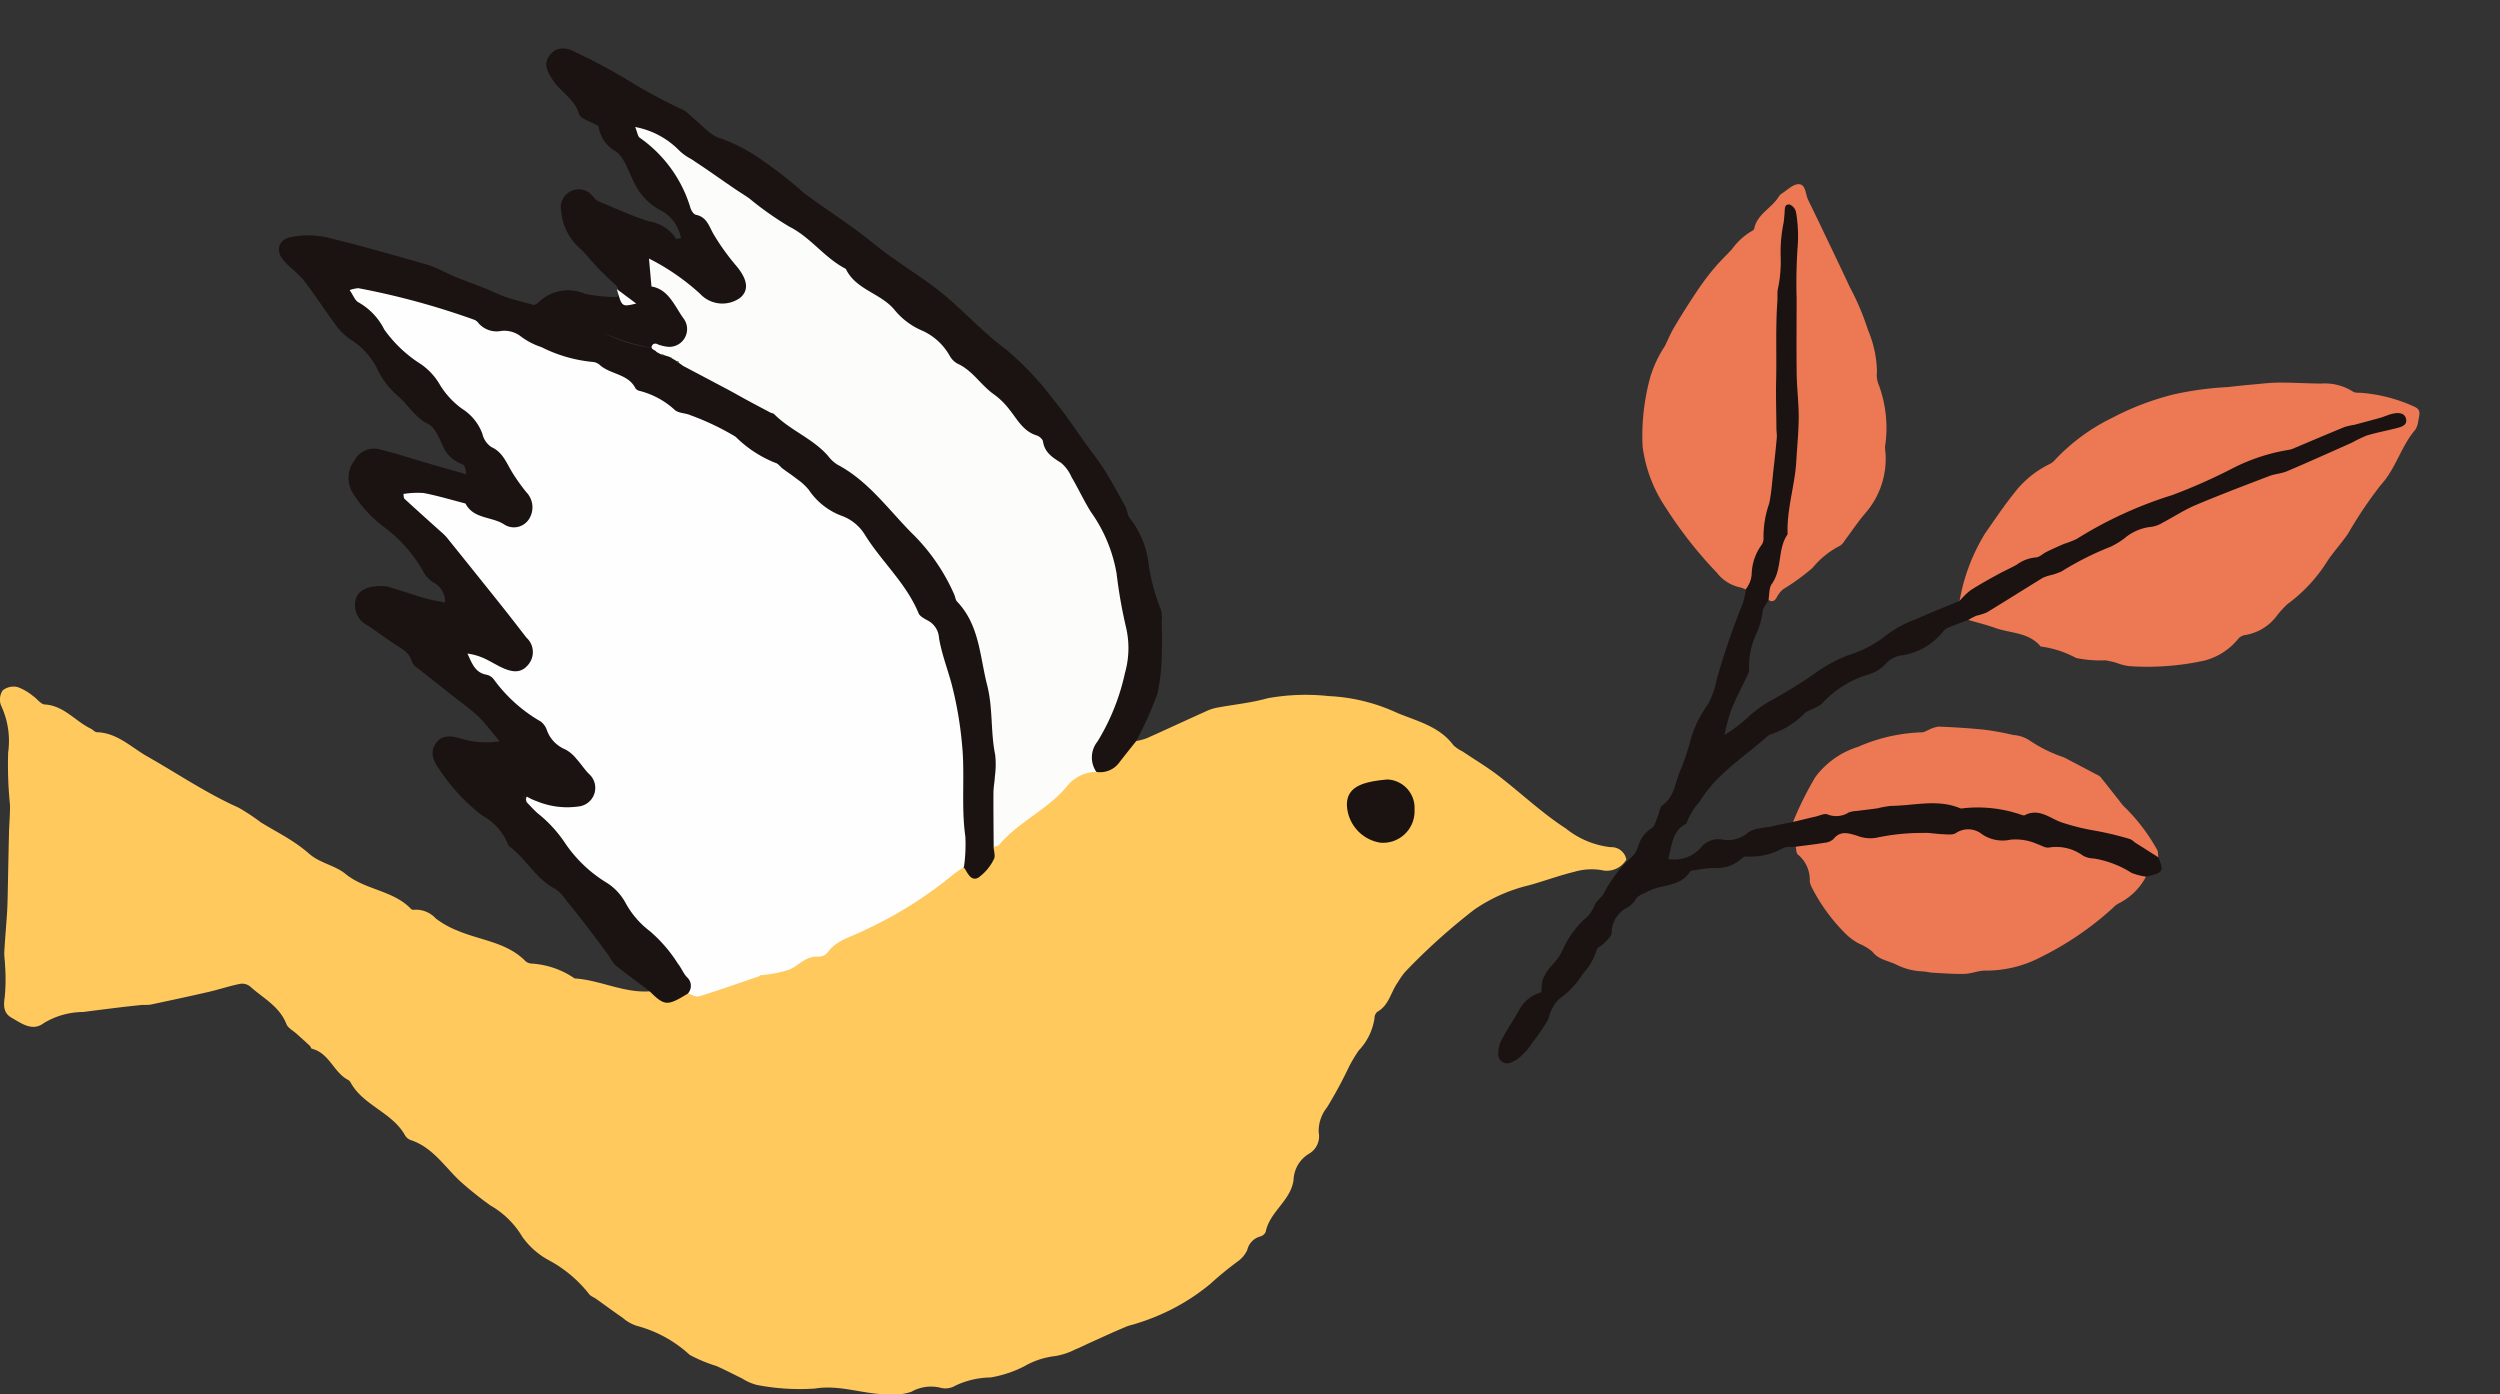
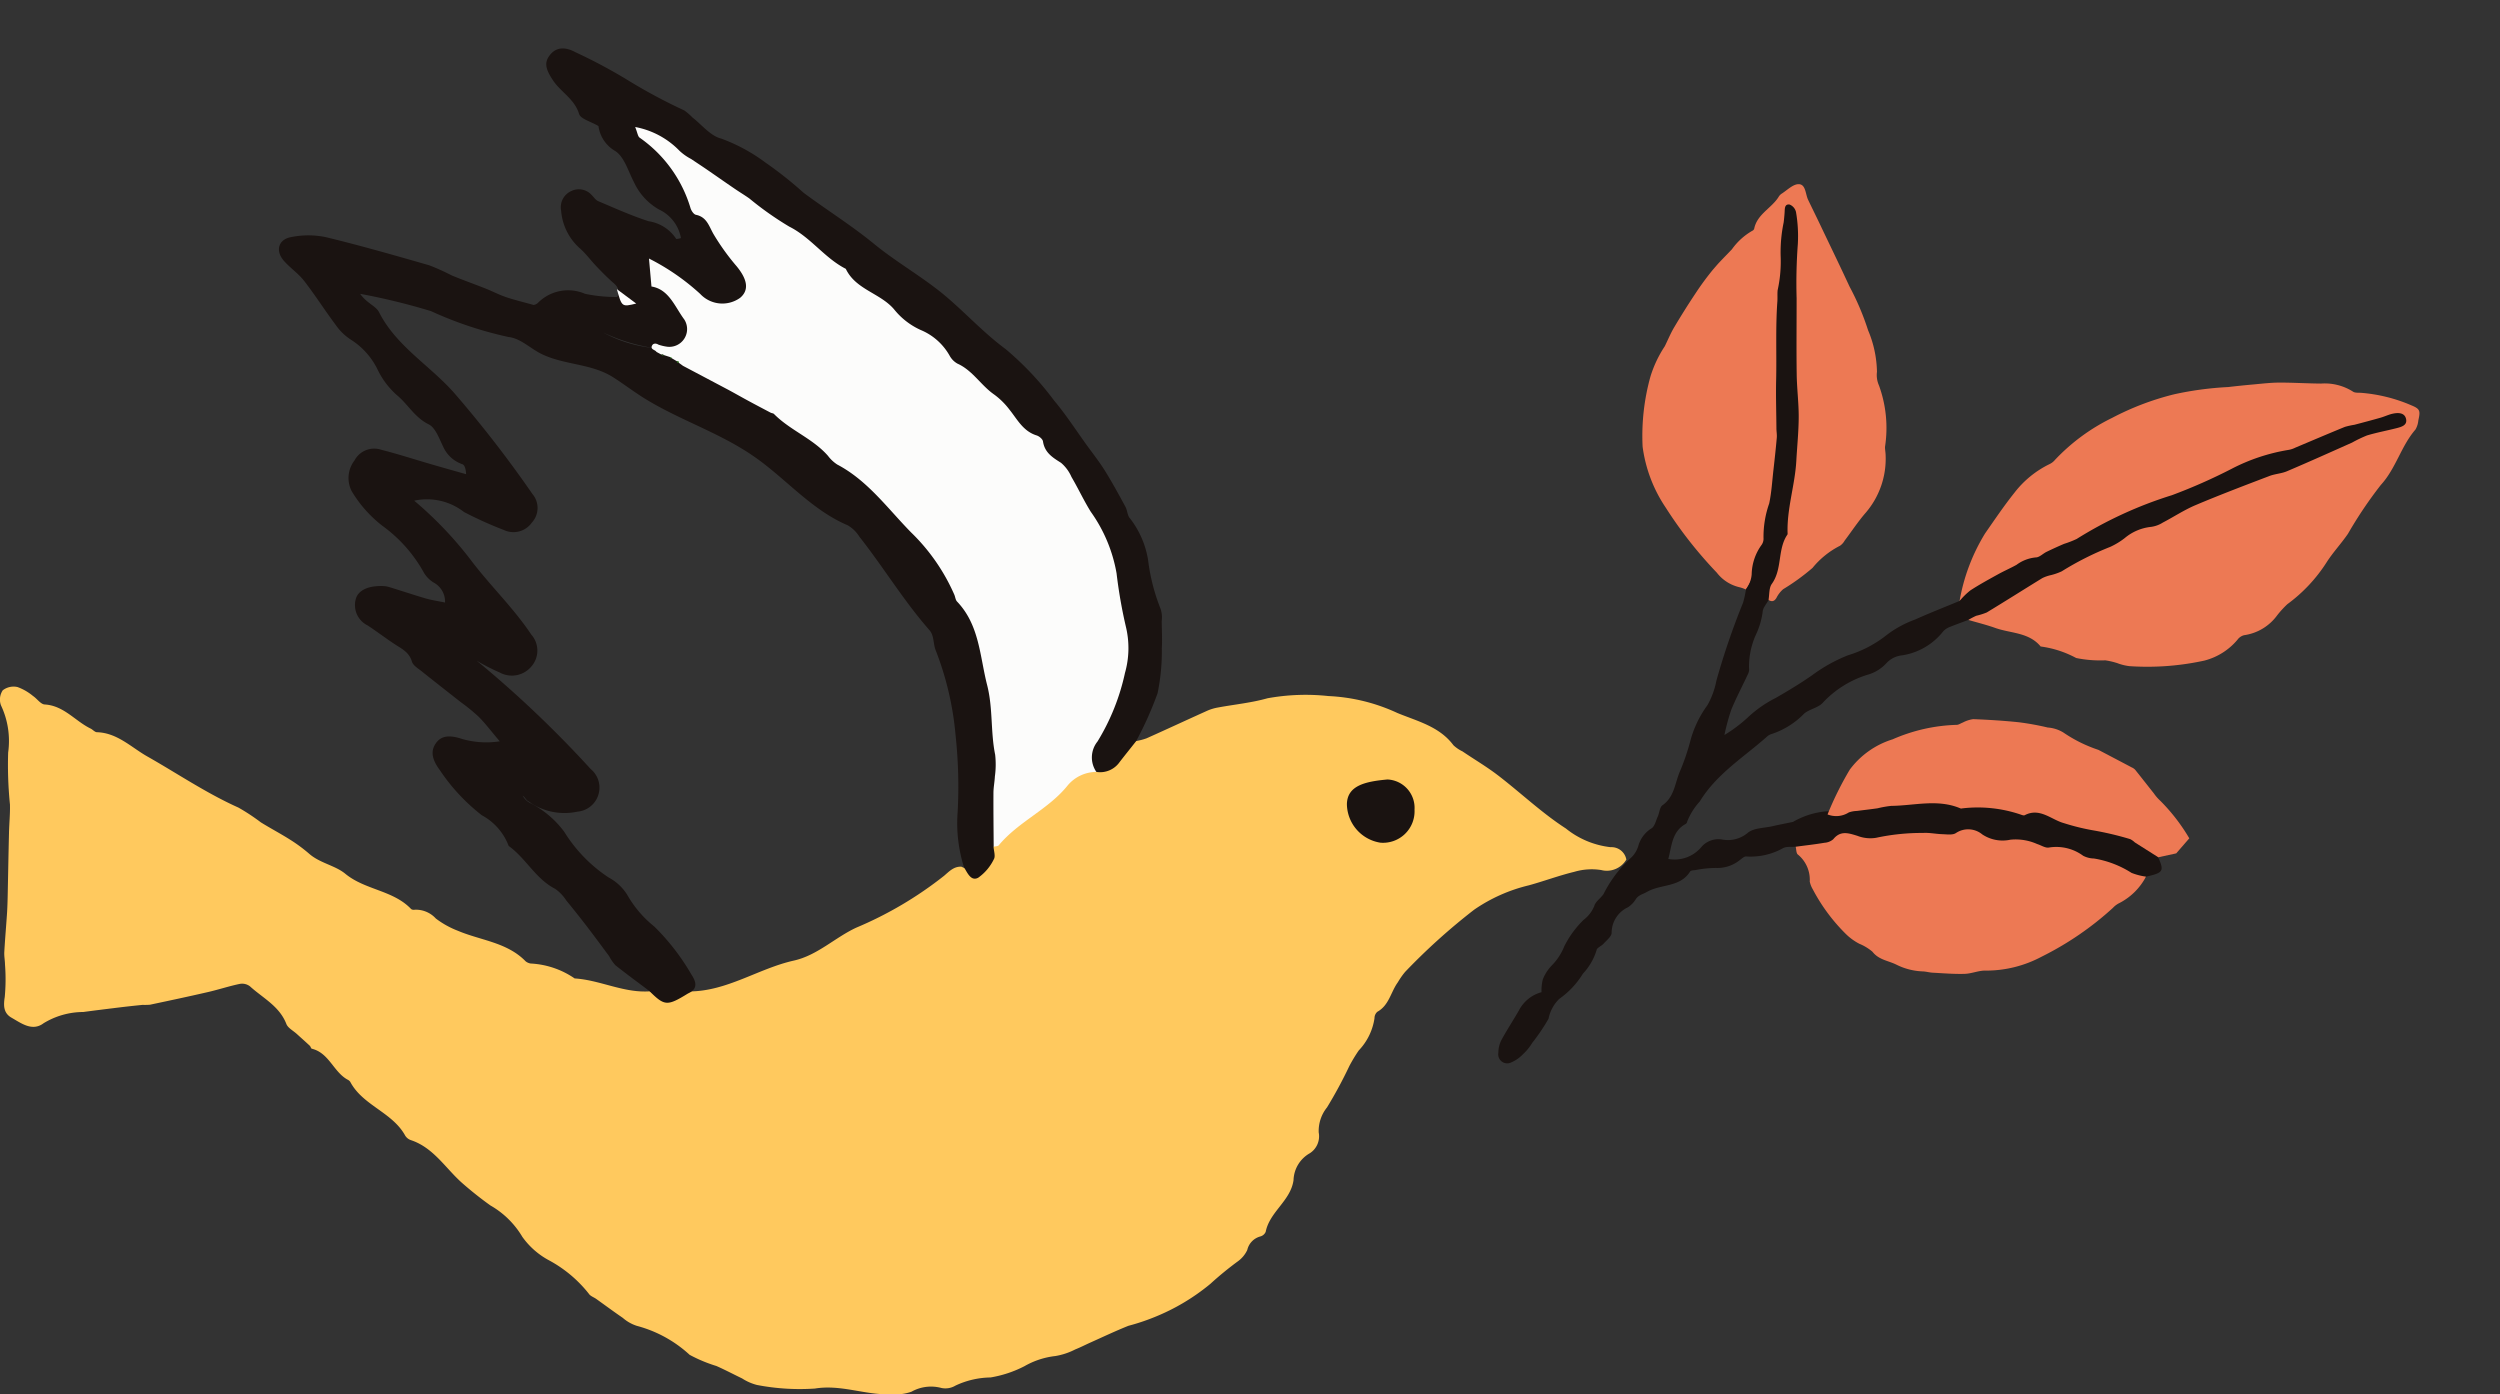
<svg xmlns="http://www.w3.org/2000/svg" width="138.9" height="77.462" viewBox="0 0 138.9 77.462">
  <rect x="0" y="0" width="138.9" height="77.462" fill="#333333" stroke="none" />
  <defs>
    <clipPath id="a">
      <rect width="40.694" height="60.746" fill="none" />
    </clipPath>
    <clipPath id="b">
      <rect width="90.363" height="74.77" fill="none" />
    </clipPath>
  </defs>
  <g transform="translate(-194.255 -4846.997)">
    <g transform="matrix(0.755, 0.656, -0.656, 0.755, 302.443, 4846.997)">
      <g clip-path="url(#a)">
        <path d="M39.824,24.74a10.63,10.63,0,0,1-1.385-3.746c-.1-.925-.213-1.845-.252-2.777a5.5,5.5,0,0,1,.433-2.494.9.9,0,0,0,.07-.377,10.943,10.943,0,0,1,.863-3.824,15.274,15.274,0,0,1,1.753-3.268A18.248,18.248,0,0,1,43.3,5.993c.311-.343.628-.68.949-1.014.337-.35.663-.712,1.027-1.031.584-.51,1.2-.978,1.79-1.483a2.918,2.918,0,0,1,1.628-.826c.137-.013.266-.152.389-.246a8.774,8.774,0,0,1,2.541-1.3c.513-.174.6-.121.86.365A1.239,1.239,0,0,1,52.7.951c0,1.224.6,2.338.567,3.592a23.2,23.2,0,0,0,.4,3.235c.077.662.048,1.338.148,2a8.624,8.624,0,0,1-.123,3.16,5.326,5.326,0,0,0-.021.856,2.744,2.744,0,0,1-.661,2.022.649.649,0,0,0-.115.431,3.558,3.558,0,0,1-.632,2.09,14.843,14.843,0,0,1-2.94,2.961,2.889,2.889,0,0,1-.619.314,4.334,4.334,0,0,0-.6.317,6.685,6.685,0,0,1-1.307.965,5.72,5.72,0,0,0-1.909.811c-1.012-.169-1.729.542-2.572.873-.489.192-.959.433-1.438.653a.265.265,0,0,1-.073-.351,23.718,23.718,0,0,0,1.284-3.505c.534-1.3,1.151-2.562,1.621-3.886.627-1.762,1.523-3.405,2.224-5.136A36.568,36.568,0,0,1,48.408,7.74c.357-.611.562-1.281.891-1.905a31.99,31.99,0,0,1,2.3-4.25.378.378,0,0,0,.085-.437c-.222-.107-.36.051-.441.2a40.712,40.712,0,0,0-2.6,4.433C48.3,6.658,47.6,7.32,47.182,8.173a18.121,18.121,0,0,0-1.056,2.346A23.547,23.547,0,0,1,44.4,13.754a25.446,25.446,0,0,0-1.662,3.963,2.7,2.7,0,0,1-.255.654c-.953,1.523-1.468,3.253-2.275,4.844-.247.486.085,1.1-.383,1.526" transform="translate(-17.416 0)" fill="#ed7954" />
        <path d="M13.033,43.006a1.883,1.883,0,0,0-.362.143,2.222,2.222,0,0,1-1.471.208,23.5,23.5,0,0,1-4.52-.869A7.89,7.89,0,0,1,3.5,40.777a12.291,12.291,0,0,1-2.229-3.232,6.539,6.539,0,0,1-.5-1.791c-.1-.376-.226-.747-.295-1.129Q.274,33.518.131,32.4A15.61,15.61,0,0,1,0,30.786c-.012-.512.034-1.026.054-1.539A3.577,3.577,0,0,1,.234,27.73a.189.189,0,0,0,.007-.152c-.409-.717-.027-1.48-.135-2.214a.555.555,0,0,1,0-.233c.111-.362.131-.842.377-1.048.3-.256.641.173.963.313.542.235,1.088.46,1.629.7,1.088.472,2.179.939,3.261,1.425a14.586,14.586,0,0,1,2.374,1.158A6.186,6.186,0,0,1,10.6,29.1a1.435,1.435,0,0,0,.583.5,6.893,6.893,0,0,1,2.488,2.352c.1.12.227.214.331.33a4.6,4.6,0,0,1,1.261,3.138c0,.648.088,1.294.133,1.942a.821.821,0,0,1-.009.381,4.715,4.715,0,0,0-.344,1.924,11.936,11.936,0,0,1-.455,1.964,1.538,1.538,0,0,0,.032.6c.044.23-.033.349-.256.389-.395-.046-.475-.389-.565-.669a12.717,12.717,0,0,0-1.747-3.37c-.479-.686-.884-1.412-1.319-2.119-1.255-2.042-3.076-3.591-4.581-5.412-1.258-1.522-2.692-2.9-3.8-4.542a2.844,2.844,0,0,0-1.241-1.056,1.634,1.634,0,0,0,.461.924c1.368,1.8,2.64,3.678,4.151,5.368.932,1.043,1.862,2.086,2.76,3.16.622.744,1.1,1.584,1.7,2.336A13.173,13.173,0,0,1,11.9,40.011a7.226,7.226,0,0,1,1.134,3" transform="translate(0 -10.949)" fill="#ed7954" />
        <path d="M13.646,32.692a1.581,1.581,0,0,0-.31-.852,2.879,2.879,0,0,1-.652-1.558.6.6,0,0,0-.179-.4,5.591,5.591,0,0,1-1.013-1.647c-.306-.554-.7-1.059-1.058-1.583-.336-.488-.673-.975-1.021-1.453-.106-.146-.254-.259-.374-.4-.575-.652-1.175-1.3-1.721-1.956-.938-1.133-1.962-2.2-2.844-3.378-.125-.166-.279-.312-.4-.484a7.388,7.388,0,0,0-1.136-1.56,8.148,8.148,0,0,1-1.08-1.5c-.1-.15-.208-.3-.318-.445-.125-.165-.329-.36-.087-.52a.589.589,0,0,1,.548.083,7.886,7.886,0,0,1,1.237,1.27A29.217,29.217,0,0,0,5.165,18.63c.92,1.057,1.826,2.125,2.76,3.17.534.6,1.137,1.133,1.66,1.74s1,1.286,1.5,1.93c.823,1.065,1.334,2.342,2.259,3.338.017.018.041.041.044.064.113.991,1.05,1.622,1.143,2.639.026.277.294.533.451.8.058.241.046.538.187.709a4.292,4.292,0,0,1,.519,1.107,4.325,4.325,0,0,0,.945,1.733.567.567,0,0,1,.171.256c.206.714.375,1.441.61,2.144a11.848,11.848,0,0,0,.635,1.312,7.947,7.947,0,0,0,.338-1.556,6.567,6.567,0,0,1,.464-1.867c.261-.754.505-1.506.7-2.283a8.721,8.721,0,0,1,.78-2.146,6.518,6.518,0,0,0,.889-2.3,5.965,5.965,0,0,1,.621-1.641c.374-.811.789-1.6,1.187-2.4a3.981,3.981,0,0,1,.064-.822c.162-.569.369-1.126.572-1.682.132-.363.3-.713.433-1.077a2.126,2.126,0,0,1,.539-1.016c.151-.131.159-.418.249-.628q.209-.489.441-.968a5.581,5.581,0,0,0,.352-.668,22.614,22.614,0,0,1,2.4-5.306,30.568,30.568,0,0,0,1.543-3.284,10.512,10.512,0,0,1,1.693-2.86,1.288,1.288,0,0,0,.2-.333c.443-.9.877-1.795,1.326-2.687a4.3,4.3,0,0,1,.324-.437c.287-.42.573-.842.851-1.269.127-.2.218-.418.358-.6.179-.237.442-.463.727-.269.317.216.114.514-.051.752-.319.461-.669.9-.969,1.375a7.353,7.353,0,0,0-.365.843c-.556,1.193-1.108,2.389-1.685,3.572-.145.3-.4.538-.559.832-.695,1.3-1.394,2.6-2.044,3.928-.3.614-.485,1.285-.736,1.924a1.615,1.615,0,0,1-.332.6,2.722,2.722,0,0,0-.7,1.442,4.1,4.1,0,0,1-.284.884,16.626,16.626,0,0,0-1.144,2.793,3.146,3.146,0,0,1-.343.592,2.124,2.124,0,0,0-.224.4c-.363,1.154-.709,2.314-1.079,3.466a3.687,3.687,0,0,1-.32.522,4.177,4.177,0,0,0-.182.467c-.184.34-.374.677-.547,1.022a.951.951,0,0,0-.089.361,3.6,3.6,0,0,1-.845,2.507,1.37,1.37,0,0,0-.377.91,2.231,2.231,0,0,1-.37,1.169A5.677,5.677,0,0,0,21,34.607c.009.38-.314.756-.386,1.152a4.454,4.454,0,0,1-.622,2.053.641.641,0,0,0-.1.294c-.226,1.712-.754,3.393-.454,5.159a3.6,3.6,0,0,0,.2,1.285.21.21,0,0,1,.033.15c-.314.811.2,1.425.541,2.115a1.938,1.938,0,0,0,.952-1.737,1.247,1.247,0,0,1,.574-1.025,1.713,1.713,0,0,0,.852-1.21c.058-.43.516-.809.8-1.2.227-.313.468-.616.7-.923a4.432,4.432,0,0,1,1.22-1.857,15.628,15.628,0,0,0,1.523-1.752,13.518,13.518,0,0,1,3.411-3.158c.55-.332,1-.823,1.546-1.176a15.086,15.086,0,0,1,4.128-2.24,12.572,12.572,0,0,0,2.149-1.217,3.923,3.923,0,0,1,2.624-.423c.769.356.785.46.193,1.264-.006.411-.3.485-.623.565a25.365,25.365,0,0,0-4.418,1.857c-1.28.593-2.163,1.823-3.609,2.084a.631.631,0,0,0-.39.25c-.98,1.429-2.684,2.145-3.582,3.652-1.285.545-1.759,1.858-2.637,2.788a.822.822,0,0,1-.525.312c-.159.166-.383.306-.465.5a3.678,3.678,0,0,1-1.243,1.7c-.1.069-.108.266-.144.407a1.977,1.977,0,0,1-.7,1.173,6.073,6.073,0,0,0-.793.845c-.069.077-.183.179-.171.252.17,1.04-.781,1.59-1.068,2.433-.081.237-.243.43-.2.713a1.445,1.445,0,0,1-.034.618,1.565,1.565,0,0,0,.244,1.667c.133.15.062.493.059.748,0,.179-.134.414-.059.525a3.334,3.334,0,0,1,.286,1.493,4.708,4.708,0,0,1-.073,1.907,2.1,2.1,0,0,0,.274,1.232,10.956,10.956,0,0,1,.194,1.6,2.972,2.972,0,0,1,.024.842,1.971,1.971,0,0,1-.191.742.5.5,0,0,1-.895.065,1.568,1.568,0,0,1-.327-.613c-.141-.633-.226-1.278-.352-1.914a2,2,0,0,1,.284-1.582,2.55,2.55,0,0,1-.412-.584,2.388,2.388,0,0,1-.133-.889,3.15,3.15,0,0,0-.17-1.273,5.481,5.481,0,0,1-.155-1.819,1.839,1.839,0,0,0-.057-.971c-.114-.229-.013-.556-.047-.835a6.931,6.931,0,0,1-.179-2.468,1.457,1.457,0,0,0-.125-.838,1.681,1.681,0,0,1-.077-1.207c.059-.207-.1-.479-.17-.717-.067-.22-.259-.46-.213-.645.192-.764-.263-1.349-.483-1.995a12.449,12.449,0,0,0-.722-1.775,5.982,5.982,0,0,1-.557-2.071,4.515,4.515,0,0,0-.523-1.36,40.777,40.777,0,0,1-1.714-4.222,4.989,4.989,0,0,0-.367-.669" transform="translate(-0.613 -0.635)" fill="#1a1311" />
        <path d="M45.035,65.791c.357-.406.722-.8,1.067-1.22a.826.826,0,0,0,.238-.467c-.024-.637.414-.81.881-1.019a1.982,1.982,0,0,0,.862-.6,11.989,11.989,0,0,1,1.79-1.912c.253-.253.584-.429.863-.659.2-.162.468-.329.523-.541a1.225,1.225,0,0,1,1.153-.9,2.037,2.037,0,0,0,1.371-.8,2.908,2.908,0,0,1,1.279-.795c.212-.095.5-.125.626-.285a2.517,2.517,0,0,1,1.732-.9,1.352,1.352,0,0,0,.554-.279,5.552,5.552,0,0,1,2.1-.766,3.47,3.47,0,0,0,.742-.369,3.451,3.451,0,0,1-.177,2.136,1.258,1.258,0,0,0-.072.38,17.2,17.2,0,0,1-1.214,4.651,6.551,6.551,0,0,1-1.8,2.584c-.318.243-.5.658-.8.934-.434.4-.916.751-1.383,1.116-.143.111-.313.188-.454.3a3.564,3.564,0,0,1-1.368.686c-.487.128-.9.439-1.47.328a2.729,2.729,0,0,0-.838.145,3.163,3.163,0,0,1-.842.084,10.029,10.029,0,0,1-3.091-.672,1.4,1.4,0,0,1-.411-.215,1.806,1.806,0,0,0-1.48-.7c-.119.011-.253-.162-.381-.249" transform="translate(-20.542 -24.761)" fill="#ed7954" />
-         <path d="M59.172,50.9c-.509.077-1.017.156-1.526.231a1.1,1.1,0,0,0-.309.03,17.329,17.329,0,0,0-1.883.987,12.4,12.4,0,0,1-1.471.754c-.654.321-1.6.216-1.944,1.1-.022.056-.121.093-.191.12a7.4,7.4,0,0,0-2.64,1.829c-.037.036-.068.092-.112.107-1.306.422-2.032,1.565-2.993,2.415a5.853,5.853,0,0,0-.486.6c-.251.292-.513.574-.769.864a1.507,1.507,0,0,0-.286.356,1.306,1.306,0,0,1-.819.861c-.178.054-.287.339-.421.522-.253.347-.5.7-.752,1.047a18.137,18.137,0,0,1-.7-2.688,4.7,4.7,0,0,1,.692-2.832,9.5,9.5,0,0,1,2.151-2.934c.09-.072.12-.219.181-.328a1.727,1.727,0,0,1,.313-.522c.662-.531,1.336-1.048,2.031-1.534a15.024,15.024,0,0,1,1.4-.83,1.905,1.905,0,0,1,.842-.36,7.756,7.756,0,0,0,2.092-.547q1.02-.242,2.041-.48a.579.579,0,0,1,.23-.026c.55.1,1.1.208,1.646.31a2.4,2.4,0,0,0,.539.075,10.425,10.425,0,0,1,2.8.594c.129.029.23.183.344.278" transform="translate(-19.088 -22.642)" fill="#ed7954" />
+         <path d="M59.172,50.9c-.509.077-1.017.156-1.526.231a1.1,1.1,0,0,0-.309.03,17.329,17.329,0,0,0-1.883.987,12.4,12.4,0,0,1-1.471.754c-.654.321-1.6.216-1.944,1.1-.022.056-.121.093-.191.12a7.4,7.4,0,0,0-2.64,1.829c-.037.036-.068.092-.112.107-1.306.422-2.032,1.565-2.993,2.415a5.853,5.853,0,0,0-.486.6c-.251.292-.513.574-.769.864a1.507,1.507,0,0,0-.286.356,1.306,1.306,0,0,1-.819.861a18.137,18.137,0,0,1-.7-2.688,4.7,4.7,0,0,1,.692-2.832,9.5,9.5,0,0,1,2.151-2.934c.09-.072.12-.219.181-.328a1.727,1.727,0,0,1,.313-.522c.662-.531,1.336-1.048,2.031-1.534a15.024,15.024,0,0,1,1.4-.83,1.905,1.905,0,0,1,.842-.36,7.756,7.756,0,0,0,2.092-.547q1.02-.242,2.041-.48a.579.579,0,0,1,.23-.026c.55.1,1.1.208,1.646.31a2.4,2.4,0,0,0,.539.075,10.425,10.425,0,0,1,2.8.594c.129.029.23.183.344.278" transform="translate(-19.088 -22.642)" fill="#ed7954" />
      </g>
    </g>
    <g transform="translate(194.255 4849.689)">
      <g transform="translate(0 0)" clip-path="url(#b)">
        <path d="M36.1,67.048c-1.45.1-2.756-.628-4.172-.717a4.734,4.734,0,0,0-2.442-.829.6.6,0,0,1-.278-.119c-1.034-1.064-2.5-1.161-3.768-1.7A4.949,4.949,0,0,1,24.213,63a1.5,1.5,0,0,0-1.168-.487.266.266,0,0,1-.2-.035c-1-1.055-2.555-1.052-3.663-1.965-.558-.46-1.406-.587-2-1.106a8.653,8.653,0,0,0-1.053-.779c-.536-.34-1.1-.636-1.639-.971a11.344,11.344,0,0,0-1.242-.818c-1.786-.8-3.4-1.9-5.087-2.855-.874-.5-1.655-1.3-2.773-1.333-.117,0-.227-.138-.348-.2-.865-.417-1.487-1.278-2.557-1.341-.223-.013-.421-.319-.645-.469a2.9,2.9,0,0,0-.865-.5.985.985,0,0,0-.82.181.925.925,0,0,0-.1.833,4.635,4.635,0,0,1,.4,2.628,21.894,21.894,0,0,0,.1,2.882C.568,57.19.511,57.72.5,58.25.47,59.444.451,60.637.425,61.831c-.007.3-.017.608-.037.912-.047.706-.11,1.412-.149,2.119-.013.232.036.467.039.7a10.567,10.567,0,0,1-.014,1.8c-.079.495-.063.9.376,1.15.549.314,1.157.78,1.783.307a4.258,4.258,0,0,1,2.2-.623c.567-.076,1.135-.147,1.7-.216q.8-.1,1.6-.18a3.865,3.865,0,0,0,.406-.008c1.081-.229,2.161-.458,3.238-.707.591-.137,1.169-.329,1.763-.452a.719.719,0,0,1,.555.134c.716.654,1.64,1.1,2.025,2.093.087.224.376.37.574.55.243.221.489.438.729.662.048.045.065.153.112.164.955.232,1.2,1.277,1.975,1.712a.391.391,0,0,1,.158.125c.7,1.325,2.345,1.686,3.06,3a.6.6,0,0,0,.316.243c1.264.424,1.919,1.566,2.847,2.385a19.97,19.97,0,0,0,1.568,1.244,4.874,4.874,0,0,1,1.772,1.743A4.32,4.32,0,0,0,30.517,82a7.1,7.1,0,0,1,2.2,1.851c.083.13.274.19.41.287.493.352.978.712,1.478,1.054a2.2,2.2,0,0,0,.787.444,6.947,6.947,0,0,1,2.923,1.606,7.98,7.98,0,0,0,1.484.62c.485.214.954.463,1.433.693a2.788,2.788,0,0,0,.822.362,12.507,12.507,0,0,0,3.222.2c1.457-.238,2.79.367,4.2.318a2.787,2.787,0,0,0,1.163-.141,2.215,2.215,0,0,1,1.67-.208,1.082,1.082,0,0,0,.773-.131,4.7,4.7,0,0,1,1.949-.454,6.373,6.373,0,0,0,1.89-.628,4.449,4.449,0,0,1,1.711-.562,3.754,3.754,0,0,0,1.113-.37c.281-.11.549-.25.825-.374.706-.316,1.406-.648,2.124-.936a11.946,11.946,0,0,0,1.436-.478A11.7,11.7,0,0,0,67.248,83.3a18.507,18.507,0,0,1,1.55-1.268,1.624,1.624,0,0,0,.5-.612,1.011,1.011,0,0,1,.723-.753.457.457,0,0,0,.3-.254c.219-1.121,1.389-1.723,1.548-2.879a1.78,1.78,0,0,1,.908-1.493,1.118,1.118,0,0,0,.49-1.155,2.091,2.091,0,0,1,.463-1.391,24.565,24.565,0,0,0,1.241-2.3,8.576,8.576,0,0,1,.521-.862,3.285,3.285,0,0,0,.875-1.793.475.475,0,0,1,.158-.356c.654-.362.747-1.1,1.137-1.636a4.311,4.311,0,0,1,.405-.579A34.634,34.634,0,0,1,81.9,62.515a9.056,9.056,0,0,1,3.045-1.358c.845-.232,1.67-.543,2.521-.749a3.408,3.408,0,0,1,1.494-.1,1.26,1.26,0,0,0,1.4-.582.839.839,0,0,0-.875-.688A4.808,4.808,0,0,1,87,58c-1.328-.857-2.49-1.966-3.749-2.935-.637-.491-1.334-.9-2-1.352a1.914,1.914,0,0,1-.5-.341c-.782-1.049-2.022-1.337-3.121-1.793a10.152,10.152,0,0,0-3.82-.937,11.865,11.865,0,0,0-3.39.123c-.891.253-1.829.342-2.744.512a2.574,2.574,0,0,0-.581.171c-1.135.511-2.262,1.036-3.4,1.545a3.4,3.4,0,0,1-.578.149c-.461.072-.607.5-.868.786a1.7,1.7,0,0,1-1.44.777,1.636,1.636,0,0,0-1.39.454c-1.232,1.482-3.054,2.292-4.281,3.776a.675.675,0,0,0-.11.279c-.208,1.328-.446,1.462-1.613.908-.421-.021-.683.268-.963.507a20.9,20.9,0,0,1-4.882,2.882c-1.186.553-2.158,1.536-3.461,1.827-1.97.441-3.7,1.7-5.786,1.715a2.105,2.105,0,0,1-2.231-.008" transform="translate(0 -14.661)" fill="#ffc95e" />
        <path d="M57.073,52.388c.828.818.976.826,2.127.118.606-.271.428-.694.174-1.08a12.47,12.47,0,0,0-2.049-2.642,6.122,6.122,0,0,1-1.508-1.772,2.75,2.75,0,0,0-1.034-.956,8.2,8.2,0,0,1-2.456-2.53A5.4,5.4,0,0,0,50.4,41.907a.981.981,0,0,1-.379-.383c.129.083.182.247.327.315a3.409,3.409,0,0,0,2.705.565,1.34,1.34,0,0,0,.736-2.373,61.4,61.4,0,0,0-6.327-6.014,11.148,11.148,0,0,0,1.284.659,1.411,1.411,0,0,0,1.757-.344,1.34,1.34,0,0,0-.013-1.771c-1-1.5-2.31-2.741-3.386-4.177a20.952,20.952,0,0,0-3.116-3.258,3.35,3.35,0,0,1,2.766.629,21.083,21.083,0,0,0,2.217,1,1.25,1.25,0,0,0,1.554-.412,1.2,1.2,0,0,0,.031-1.59,65.257,65.257,0,0,0-4.321-5.583c-1.355-1.549-3.232-2.61-4.195-4.507-.187-.369-.652-.473-1.056-1.03a36.3,36.3,0,0,1,3.937.961,20.935,20.935,0,0,0,4.312,1.439c.654.071,1.186.617,1.789.921,1.283.648,2.788.528,4.032,1.323.593.378,1.154.811,1.755,1.181,1.976,1.219,4.2,1.9,6.146,3.274,1.726,1.22,3.122,2.909,5.114,3.759a1.871,1.871,0,0,1,.652.634c1.341,1.7,2.46,3.559,3.89,5.189.283.323.2.78.362,1.152a17.038,17.038,0,0,1,1.094,4.693,26.527,26.527,0,0,1,.116,4.243,8.206,8.206,0,0,0,.35,3.088c.19.309.388.8.791.584a2.687,2.687,0,0,0,.869-1.027c.1-.165,0-.453-.016-.685a2.575,2.575,0,0,0,.341-2.132c-.137-1.283.065-2.549-.041-3.834-.122-1.457-.46-2.861-.633-4.3a12.765,12.765,0,0,0-2.352-5.213,23.4,23.4,0,0,0-4.223-4.765c-1.038-.938-2.186-1.793-3.3-2.665a37.687,37.687,0,0,0-6.563-3.791c-.078-.049-.161-.093-.242-.134a2.181,2.181,0,0,0-.233-.11c-.11-.047-.224-.086-.333-.137-.065-.037-.133-.071-.2-.1-.1-.05-.2-.1-.3-.152a2.038,2.038,0,0,0-.2-.111c-.113-.049-.215-.119-.328-.17a2.406,2.406,0,0,0-.247-.1,7.4,7.4,0,0,1-2.84-.869,10.318,10.318,0,0,0,3.085.908,1.114,1.114,0,0,0,1.532-.336,1.207,1.207,0,0,0,0-1.593,5.535,5.535,0,0,0-1.184-1.387.912.912,0,0,1-.44-1.036,10.311,10.311,0,0,1,2.192,1.431,1.849,1.849,0,0,0,2.029.566A1.274,1.274,0,0,0,62.42,12.3c-1.726-2.038-2.974-4.4-4.586-6.516a4.8,4.8,0,0,0-.772-.812A6.074,6.074,0,0,1,59.5,6.58c1.722,1.328,3.688,2.279,5.391,3.629a25.077,25.077,0,0,1,3.256,2.749,13.672,13.672,0,0,0,2.046,1.491,25.754,25.754,0,0,0,2.441,1.81c.823.493,1.3,1.413,2.09,2.028a34.181,34.181,0,0,1,5.052,5.094,14.143,14.143,0,0,1,2.609,4.551,22.2,22.2,0,0,1,1,4.872,9.155,9.155,0,0,1-.886,4.033c-.248.666-.71,1.246-.925,1.921-.156.492-.5,1.121.318,1.438a1.321,1.321,0,0,0,1.293-.553c.3-.388.611-.772.915-1.158a19.572,19.572,0,0,0,1.191-2.664,11.485,11.485,0,0,0,.235-2.5c.028-.5,0-1-.007-1.5a1.52,1.52,0,0,0-.067-.7,10.821,10.821,0,0,1-.691-2.714,5.107,5.107,0,0,0-1-2.294c-.151-.154-.147-.447-.258-.652-.369-.678-.738-1.356-1.145-2.011-.3-.481-.653-.927-.985-1.386-.608-.84-1.172-1.718-1.838-2.509a16.9,16.9,0,0,0-2.686-2.85c-1.184-.873-2.159-1.937-3.257-2.877-1.273-1.089-2.768-1.915-4.066-2.978-1.252-1.026-2.62-1.875-3.91-2.837a21.43,21.43,0,0,0-2.126-1.683,9.633,9.633,0,0,0-2.441-1.321c-.594-.144-1.074-.762-1.6-1.173a3.575,3.575,0,0,0-.451-.391,30.082,30.082,0,0,1-3.116-1.667A29.232,29.232,0,0,0,52.963.217c-.624-.34-1.111-.279-1.45.168-.312.41-.219.769.173,1.368.435.666,1.208,1.046,1.464,1.888.084.276.636.411,1.076.671a1.889,1.889,0,0,0,.937,1.39c.5.33.711,1.106,1.022,1.7a3.362,3.362,0,0,0,1.4,1.544,2.172,2.172,0,0,1,1.223,1.589,1.1,1.1,0,0,1-.26.051A2.228,2.228,0,0,0,57.015,9.6c-.957-.307-1.878-.726-2.805-1.116-.145-.062-.245-.229-.367-.345a.95.95,0,0,0-1.121-.219.984.984,0,0,0-.57,1.1,3.117,3.117,0,0,0,1,2.05c.352.3.632.69.955,1.029.272.287.55.569.843.835.224.2.5.368.324.874a8.252,8.252,0,0,1-1.8-.178,2.358,2.358,0,0,0-2.62.514.459.459,0,0,1-.231.108c-.6-.168-1.077-.281-1.541-.439-.382-.129-.743-.32-1.119-.47-.623-.247-1.255-.47-1.874-.725a12.884,12.884,0,0,0-1.264-.57c-1.914-.55-3.829-1.1-5.764-1.568a4.818,4.818,0,0,0-1.907,0c-.711.124-.891.758-.417,1.307.346.4.809.707,1.133,1.124.614.79,1.15,1.64,1.751,2.441a3.037,3.037,0,0,0,.847.827,4.068,4.068,0,0,1,1.514,1.721,4.508,4.508,0,0,0,1.034,1.353c.62.507.995,1.249,1.773,1.629.378.185.582.782.8,1.223A1.807,1.807,0,0,0,46.664,23.1c.123.041.192.248.208.554-.634-.18-1.268-.357-1.9-.541-.94-.272-1.871-.576-2.818-.817a1.239,1.239,0,0,0-1.486.6,1.6,1.6,0,0,0-.154,1.7,6.935,6.935,0,0,0,1.7,1.921,7.96,7.96,0,0,1,2.271,2.534,1.57,1.57,0,0,0,.616.641,1.2,1.2,0,0,1,.6,1.093c-.4-.083-.756-.134-1.1-.235-.679-.2-1.349-.425-2.025-.632a1.434,1.434,0,0,0-.4-.05c-.768-.01-1.309.247-1.435.729a1.258,1.258,0,0,0,.656,1.458c.506.332.988.7,1.493,1.034.392.26.818.446.971.976.063.22.352.386.558.552.708.569,1.427,1.126,2.139,1.689a10.556,10.556,0,0,1,1.015.827c.388.393.723.838,1.167,1.363a4.879,4.879,0,0,1-2.1-.134c-.734-.247-1.181-.161-1.463.263s-.209.872.241,1.479a10.687,10.687,0,0,0,2.328,2.5,3.23,3.23,0,0,1,1.492,1.706c.96.685,1.494,1.827,2.584,2.383a2.319,2.319,0,0,1,.614.642q.574.7,1.122,1.413c.427.557.845,1.123,1.262,1.687a2.475,2.475,0,0,0,.345.5c.628.5,1.278.973,1.919,1.456" transform="translate(-20.975 0)" fill="#1a1311" />
-         <path d="M61.708,47.383c.208.211.4.434.627.629a7.213,7.213,0,0,1,1.487,1.611A7.491,7.491,0,0,0,66.2,51.886a3.054,3.054,0,0,1,1.005,1.094,4.873,4.873,0,0,0,1.342,1.563,7.969,7.969,0,0,1,1.568,1.816c.189.231.3.536.5.748a.637.637,0,0,1,.054.906c.21.057.451.212.627.157,1.12-.346,2.226-.739,3.336-1.117.03-.011.052-.054.081-.059a6.43,6.43,0,0,0,1.641-.328c.5-.244.876-.731,1.522-.7a.7.7,0,0,0,.531-.2c.518-.75,1.372-.892,2.1-1.283a22.575,22.575,0,0,0,4.838-3.029,5.8,5.8,0,0,1,.659-.457,8.893,8.893,0,0,0,.079-1.7c-.241-1.709-.013-3.431-.185-5.128a20.68,20.68,0,0,0-.584-3.375c-.23-.841-.548-1.666-.693-2.521a1.172,1.172,0,0,0-.594-.966c-.2-.112-.468-.238-.545-.424-.686-1.668-2.056-2.862-2.981-4.359a2.518,2.518,0,0,0-1.314-1.06,3.784,3.784,0,0,1-1.8-1.432,3.2,3.2,0,0,0-.655-.6c-.261-.208-.543-.391-.81-.59-.132-.1-.238-.274-.381-.307a6.577,6.577,0,0,1-2.224-1.457A14.531,14.531,0,0,0,70.8,25.879c-.272-.12-.628-.1-.849-.277a4.541,4.541,0,0,0-1.936-1.063.392.392,0,0,1-.259-.149c-.41-.811-1.38-.764-1.974-1.29a.681.681,0,0,0-.364-.173A7.96,7.96,0,0,1,62.53,22.1a3.941,3.941,0,0,1-1.212-.646A1.508,1.508,0,0,0,60.3,21.2a1.33,1.33,0,0,1-1.274-.44.5.5,0,0,0-.237-.183,42.428,42.428,0,0,0-6.431-1.752,1.91,1.91,0,0,0-.482.107c.195.281.293.58.492.682a3.544,3.544,0,0,1,1.431,1.51,7.238,7.238,0,0,0,2.042,1.927,3.565,3.565,0,0,1,1.07,1.178,4.6,4.6,0,0,0,1.215,1.3,2.769,2.769,0,0,1,1.123,1.386,1.214,1.214,0,0,0,.5.737c.663.3.852.932,1.194,1.464a10.731,10.731,0,0,0,.749,1.046,1.209,1.209,0,0,1,.147,1.493.992.992,0,0,1-1.356.311c-.693-.466-1.72-.3-2.173-1.177-.772-.2-1.538-.431-2.319-.582a4.787,4.787,0,0,0-1.128.052c.02.1.007.22.06.27.655.6,1.321,1.2,1.982,1.793a3.271,3.271,0,0,1,.363.35q1.548,1.921,3.087,3.849c.453.57.9,1.148,1.343,1.723a1.079,1.079,0,0,1,.122,1.471c-.347.446-.781.516-1.462.2-.338-.154-.654-.359-.991-.514a3.28,3.28,0,0,0-.947-.274c.246.519.411,1.07,1.079,1.178a.7.7,0,0,1,.407.286,8.378,8.378,0,0,0,2.59,2.313,1.033,1.033,0,0,1,.341.489,1.814,1.814,0,0,0,1.025,1.061,1.991,1.991,0,0,1,.606.515c.244.263.439.573.688.83a1.037,1.037,0,0,1-.5,1.813,4.444,4.444,0,0,1-2.386-.282,3.121,3.121,0,0,1-.552-.258.307.307,0,0,0-.008.3" transform="translate(-32.448 -5.506)" fill="#fefefe" />
        <path d="M41.747,19.433q1.249.66,2.5,1.322c.383.205.76.422,1.142.628.411.223.826.44,1.239.658.059.031.144.03.187.074.9.91,2.151,1.356,3,2.326a2.008,2.008,0,0,0,.514.482c1.7.894,2.809,2.457,4.108,3.776a10.9,10.9,0,0,1,2.4,3.464c.051.125.063.284.149.374,1.246,1.305,1.259,3.029,1.67,4.638.33,1.289.185,2.6.447,3.875a4.911,4.911,0,0,1-.017,1.208c-.015.3-.077.6-.079.9-.006,1,.007,2,.013,3,.1-.027.233-.021.285-.084,1.1-1.323,2.767-1.992,3.837-3.336A2.1,2.1,0,0,1,64.725,42a1.414,1.414,0,0,1,.063-1.689A12.21,12.21,0,0,0,66.315,36.5a5.057,5.057,0,0,0,.066-2.5,27.033,27.033,0,0,1-.534-3.036,8.339,8.339,0,0,0-1.431-3.416c-.39-.625-.7-1.3-1.074-1.936a2.155,2.155,0,0,0-.583-.787c-.48-.3-.906-.57-1-1.187-.018-.129-.21-.288-.353-.333-.752-.232-1.073-.892-1.515-1.441a4.123,4.123,0,0,0-.838-.827c-.739-.509-1.2-1.343-2.046-1.721a1.113,1.113,0,0,1-.425-.424,3.29,3.29,0,0,0-1.618-1.445,4.009,4.009,0,0,1-1.484-1.155c-.774-.9-2.129-1.09-2.676-2.242-1.179-.6-1.941-1.746-3.143-2.347a17.742,17.742,0,0,1-2.212-1.56c-.272-.193-.559-.364-.834-.553-.524-.357-1.042-.722-1.564-1.08-.278-.19-.56-.374-.839-.562a2.91,2.91,0,0,1-.648-.457,4.6,4.6,0,0,0-2.463-1.322c.13.321.146.523.25.594a7.309,7.309,0,0,1,2.827,3.919c.047.144.176.341.3.366.6.122.719.619.971,1.063a12.752,12.752,0,0,0,1.293,1.8c.6.732.7,1.323.189,1.75a1.687,1.687,0,0,1-2.218-.219,12.633,12.633,0,0,0-2.845-1.965c.052.588.092,1.031.139,1.554.976.161,1.293,1.121,1.819,1.827a.987.987,0,0,1-.935,1.52,2.58,2.58,0,0,1-.495-.115c-.13-.081-.285-.086-.353.043-.121.229.167.233.243.36l.262.142.086-.008.074.045.337.108.077.055.3.178c.063-.009.1.018.1.081l.211.153Z" transform="translate(-3.811 -1.805)" fill="#fcfcfb" />
        <path d="M20.4,59.086a1.579,1.579,0,0,0-1.5-1.678c-1.279.113-2.233.355-2.257,1.366A2.2,2.2,0,0,0,18.5,60.919a1.751,1.751,0,0,0,1.9-1.832" transform="translate(58.191 -16.792)" fill="#1a1311" />
        <path d="M78.837,19.7l-1.075-.8c.277.995.277.995,1.075.8" transform="translate(-43.489 -5.527)" fill="#fff" />
        <path d="M74.523,24.651l-.013-.083h-.086l.02.073Z" transform="translate(-36.813 -7.187)" fill="#399128" />
        <path d="M75.063,24.3l-.015-.056h-.063l.009.063Z" transform="translate(-37.75 -7.091)" fill="#399128" />
        <path d="M75.732,24.073l-.161-.038.071.059Z" transform="translate(-38.833 -7.031)" fill="#399128" />
        <path d="M74.12,24.913,74.1,24.9l.016.012" transform="translate(-36.184 -7.284)" fill="#399128" />
      </g>
    </g>
  </g>
</svg>